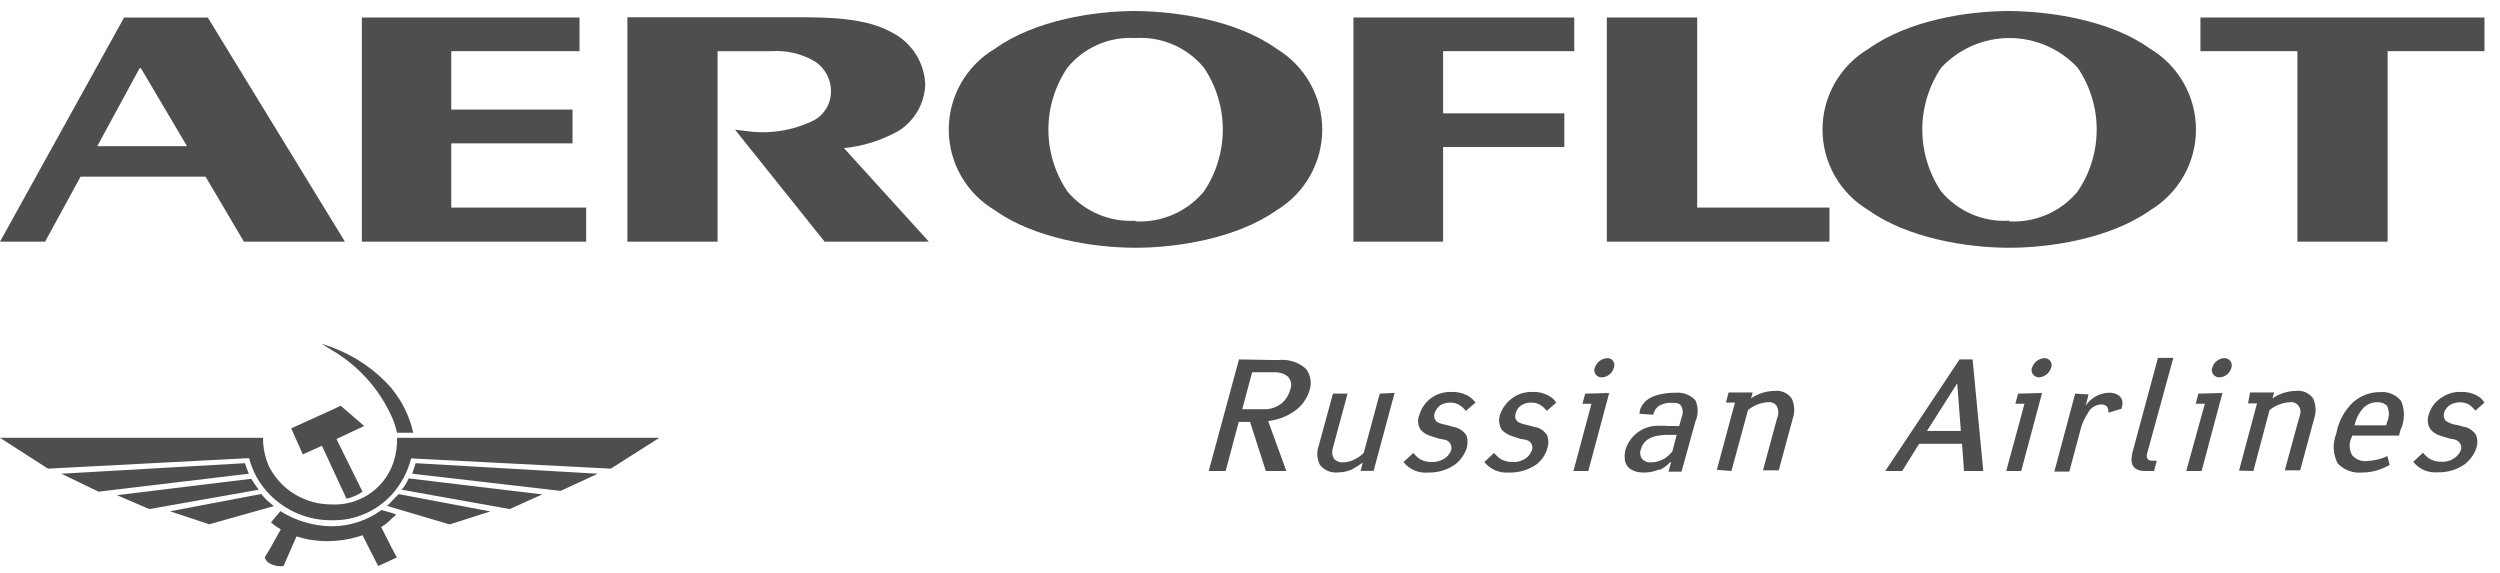
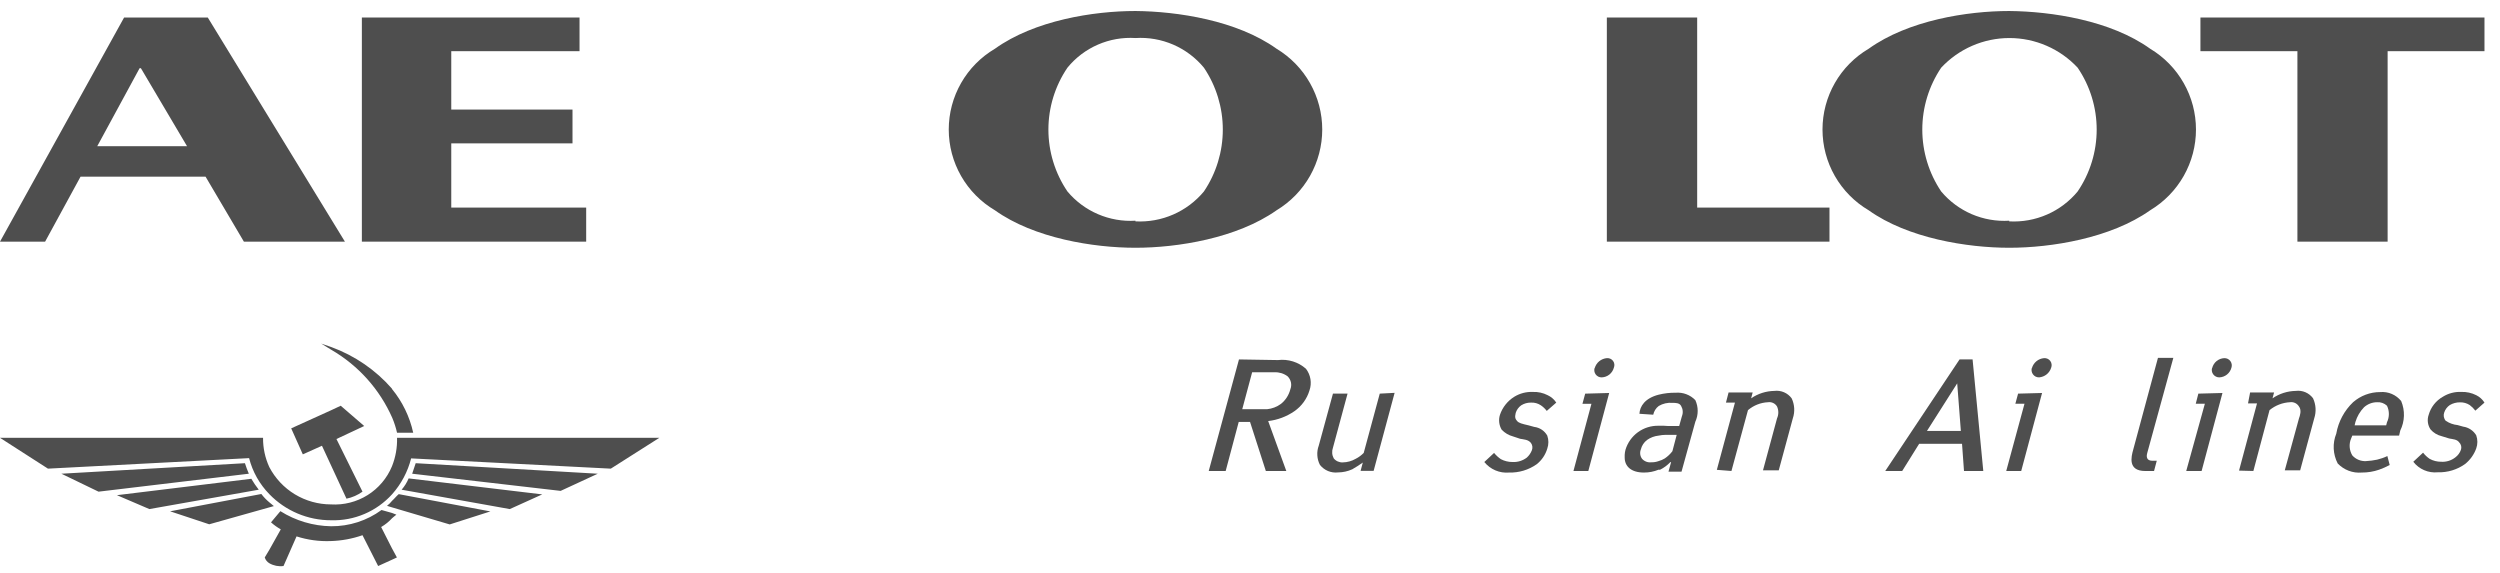
<svg xmlns="http://www.w3.org/2000/svg" width="144" height="33" viewBox="0 0 144 33" fill="none">
  <path fill-rule="evenodd" clip-rule="evenodd" d="M8.604 29.323L6.735 28.522L14.476 27.578C14.605 27.797 14.748 28.007 14.904 28.207L8.604 29.323ZM29.364 29.323L31.234 28.477L23.538 27.556C23.438 27.793 23.302 28.013 23.133 28.207L29.364 29.323ZM28.246 29.458L25.903 30.207L22.585 29.226L22.292 29.136C22.4 29.05 22.499 28.952 22.585 28.844C22.712 28.732 22.832 28.574 22.968 28.462L28.246 29.458ZM34.432 27.286L32.293 28.275L23.741 27.286L23.944 26.68L34.432 27.286ZM35.183 26.994L37.976 25.219H22.87C22.886 25.78 22.786 26.338 22.577 26.86C22.294 27.545 21.803 28.125 21.173 28.518C20.543 28.912 19.805 29.099 19.063 29.054C18.331 29.053 17.613 28.852 16.987 28.474C16.361 28.095 15.851 27.552 15.512 26.904C15.269 26.376 15.146 25.801 15.152 25.219H0L2.763 26.994L14.348 26.388C14.548 27.172 14.952 27.891 15.519 28.469C15.98 28.944 16.532 29.321 17.142 29.579C17.752 29.836 18.408 29.968 19.071 29.967C19.73 29.987 20.386 29.863 20.993 29.604C21.6 29.345 22.143 28.958 22.585 28.469C23.111 27.878 23.487 27.17 23.681 26.403L35.183 26.994ZM22.57 31.57L22.862 32.109L22.57 32.244L21.781 32.603L20.88 30.828C20.293 31.033 19.678 31.147 19.056 31.165C18.387 31.192 17.718 31.1 17.081 30.896L16.33 32.603C16.05 32.641 15.765 32.586 15.519 32.446C15.39 32.372 15.293 32.251 15.249 32.109L15.519 31.66L16.173 30.491C15.971 30.377 15.782 30.242 15.61 30.087L16.15 29.443C17.025 29.994 18.036 30.295 19.071 30.312C20.115 30.32 21.134 29.992 21.976 29.376L22.585 29.548L22.832 29.645C22.742 29.705 22.675 29.78 22.585 29.848C22.402 30.049 22.189 30.22 21.954 30.357L22.57 31.57ZM22.57 22.396C23.176 23.131 23.598 23.998 23.801 24.927H22.87C22.805 24.638 22.714 24.355 22.6 24.081C21.876 22.432 20.645 21.055 19.086 20.15C18.883 20.037 18.703 19.902 18.5 19.79L19.086 19.992C20.437 20.486 21.64 21.313 22.585 22.396H22.57ZM19.957 28.724C20.29 28.655 20.604 28.517 20.88 28.32L19.379 25.287L20.978 24.538L19.626 23.37L19.086 23.624L16.773 24.673L17.442 26.171L18.545 25.676L19.957 28.724ZM15.775 29.151C15.685 29.084 15.595 28.994 15.504 28.926C15.337 28.787 15.186 28.628 15.054 28.454L9.798 29.451L12.051 30.199L15.775 29.151ZM14.333 27.286C14.243 27.084 14.175 26.882 14.108 26.68L3.536 27.286L5.676 28.32L14.333 27.286Z" fill="#4E4E4E" />
  <path d="M33.764 13.919V11.957H25.993V8.258H32.976V6.311H25.993V2.948H33.381V1.009H20.843V13.919H33.764Z" fill="#4E4E4E" />
-   <path d="M41.333 13.919V2.948H44.381C45.275 2.88 46.168 3.086 46.941 3.54C47.227 3.727 47.462 3.982 47.623 4.283C47.785 4.584 47.868 4.921 47.865 5.262C47.867 5.6 47.779 5.933 47.608 6.225C47.438 6.518 47.192 6.759 46.896 6.924C45.684 7.525 44.316 7.742 42.977 7.546L42.339 7.471L47.497 13.919H53.503L48.615 8.535C49.715 8.42 50.781 8.084 51.746 7.546C52.202 7.262 52.581 6.871 52.85 6.408C53.12 5.945 53.272 5.423 53.293 4.888C53.275 4.267 53.092 3.662 52.762 3.136C52.432 2.61 51.967 2.18 51.416 1.892C49.869 1.016 47.759 0.993 45.815 0.993H36.137V13.919H41.333Z" fill="#4E4E4E" />
-   <path d="M83.124 13.919V8.467H90.106V6.528H83.124V2.948H90.677V1.009H77.958V13.919H83.124Z" fill="#4E4E4E" />
  <path d="M97.757 1.009H92.554V13.919H105.378V11.957H97.757V1.009Z" fill="#4E4E4E" />
  <path d="M126.745 2.948H132.331V13.919H137.527V2.948H143.106V1.009H126.745V2.948Z" fill="#4E4E4E" />
  <path d="M115.732 0.634C113.314 0.634 109.913 1.173 107.638 2.806C106.827 3.284 106.155 3.964 105.688 4.781C105.221 5.597 104.976 6.52 104.976 7.46C104.976 8.399 105.221 9.323 105.688 10.139C106.155 10.955 106.827 11.636 107.638 12.114C109.89 13.724 113.314 14.271 115.732 14.271C118.149 14.271 121.573 13.724 123.848 12.114C124.653 11.631 125.32 10.949 125.782 10.134C126.245 9.318 126.488 8.397 126.488 7.46C126.488 6.523 126.245 5.601 125.782 4.786C125.32 3.97 124.653 3.288 123.848 2.806C121.573 1.173 118.157 0.656 115.732 0.634ZM115.732 12.713C114.992 12.758 114.252 12.628 113.571 12.336C112.89 12.043 112.288 11.595 111.812 11.028C111.103 9.974 110.724 8.733 110.724 7.463C110.724 6.194 111.103 4.953 111.812 3.899C112.315 3.36 112.923 2.931 113.599 2.637C114.275 2.343 115.005 2.191 115.743 2.191C116.48 2.191 117.21 2.343 117.886 2.637C118.562 2.931 119.171 3.36 119.673 3.899C120.388 4.951 120.769 6.193 120.769 7.463C120.769 8.734 120.388 9.976 119.673 11.028C119.198 11.603 118.593 12.059 117.908 12.358C117.224 12.657 116.478 12.792 115.732 12.751V12.713Z" fill="#4E4E4E" />
  <path d="M65.404 0.634C62.986 0.634 59.585 1.173 57.31 2.806C56.499 3.284 55.827 3.964 55.36 4.781C54.893 5.597 54.648 6.52 54.648 7.46C54.648 8.399 54.893 9.323 55.36 10.139C55.827 10.955 56.499 11.636 57.31 12.114C59.562 13.724 62.986 14.271 65.404 14.271C67.821 14.271 71.245 13.724 73.528 12.114C74.331 11.63 74.996 10.947 75.457 10.132C75.918 9.316 76.161 8.396 76.161 7.46C76.161 6.523 75.918 5.603 75.457 4.788C74.996 3.972 74.331 3.289 73.528 2.806C71.245 1.173 67.821 0.656 65.404 0.634ZM65.404 12.713C64.664 12.758 63.923 12.629 63.243 12.336C62.562 12.044 61.959 11.596 61.484 11.028C60.77 9.976 60.388 8.734 60.388 7.463C60.388 6.193 60.77 4.951 61.484 3.899C61.954 3.323 62.555 2.868 63.237 2.571C63.918 2.274 64.661 2.144 65.404 2.191C66.149 2.145 66.895 2.275 67.581 2.572C68.266 2.869 68.871 3.324 69.346 3.899C70.055 4.953 70.434 6.194 70.434 7.463C70.434 8.733 70.055 9.974 69.346 11.028C68.869 11.602 68.264 12.057 67.579 12.356C66.895 12.655 66.15 12.79 65.404 12.751V12.713Z" fill="#4E4E4E" />
  <path d="M2.598 13.919L4.64 10.175H11.84L14.048 13.919H19.867L11.968 1.009H7.148L0 13.919H2.598ZM5.601 8.422L8.041 3.929H8.116L10.774 8.422H5.601Z" fill="#4E4E4E" />
  <path d="M79.474 22.673L78.55 26.088C78.417 26.224 78.263 26.338 78.092 26.425C77.864 26.558 77.606 26.63 77.341 26.634C77.243 26.639 77.145 26.62 77.055 26.58C76.965 26.54 76.885 26.479 76.823 26.402C76.773 26.309 76.742 26.206 76.735 26.1C76.727 25.994 76.742 25.888 76.778 25.788L77.619 22.673H76.778L75.96 25.669C75.894 25.848 75.866 26.039 75.878 26.23C75.889 26.42 75.94 26.607 76.028 26.777C76.15 26.932 76.31 27.054 76.492 27.13C76.675 27.206 76.874 27.234 77.071 27.211C77.354 27.21 77.632 27.148 77.89 27.031C78.099 26.912 78.302 26.782 78.498 26.642L78.37 27.121H79.121L80.33 22.628L79.474 22.673Z" fill="#4E4E4E" />
-   <path d="M84.992 23.19C84.859 23.011 84.687 22.865 84.489 22.763C84.214 22.627 83.909 22.563 83.603 22.576C83.231 22.563 82.862 22.66 82.544 22.853C82.161 23.091 81.881 23.462 81.756 23.894C81.696 24.031 81.671 24.18 81.683 24.329C81.695 24.478 81.743 24.622 81.824 24.748C81.995 24.943 82.223 25.079 82.477 25.137L82.905 25.272C83.13 25.317 83.363 25.317 83.498 25.497C83.546 25.556 83.58 25.627 83.595 25.703C83.611 25.778 83.609 25.857 83.588 25.931C83.527 26.101 83.417 26.249 83.272 26.358C83.038 26.535 82.748 26.625 82.454 26.612C82.223 26.616 81.996 26.559 81.794 26.448C81.647 26.349 81.518 26.228 81.411 26.088L80.84 26.612C81.005 26.823 81.221 26.99 81.468 27.096C81.715 27.202 81.984 27.244 82.252 27.219C82.818 27.235 83.374 27.067 83.836 26.74C84.127 26.504 84.347 26.193 84.474 25.841C84.548 25.597 84.548 25.336 84.474 25.092C84.391 24.96 84.282 24.848 84.152 24.761C84.023 24.674 83.877 24.616 83.723 24.59L83.408 24.5C83.002 24.41 82.814 24.366 82.725 24.253C82.635 24.141 82.567 24.051 82.635 23.782C82.701 23.612 82.809 23.463 82.95 23.347C83.129 23.24 83.334 23.186 83.543 23.19C83.738 23.184 83.929 23.239 84.091 23.347C84.221 23.435 84.335 23.544 84.429 23.669L84.992 23.19Z" fill="#4E4E4E" />
  <path d="M89.641 23.19C89.519 23.004 89.347 22.856 89.145 22.763C88.881 22.627 88.586 22.563 88.289 22.576C87.914 22.56 87.543 22.657 87.223 22.853C86.835 23.094 86.543 23.462 86.397 23.894C86.352 24.035 86.338 24.184 86.355 24.331C86.372 24.478 86.419 24.62 86.495 24.748C86.672 24.936 86.898 25.071 87.148 25.137L87.553 25.272C87.786 25.317 88.011 25.317 88.169 25.497C88.218 25.556 88.25 25.628 88.262 25.705C88.274 25.781 88.265 25.859 88.237 25.931C88.175 26.095 88.074 26.241 87.944 26.358C87.71 26.536 87.42 26.627 87.125 26.612C86.89 26.614 86.658 26.557 86.45 26.448C86.303 26.347 86.171 26.226 86.059 26.088L85.496 26.612C85.666 26.822 85.885 26.987 86.133 27.093C86.382 27.199 86.653 27.242 86.923 27.219C87.491 27.235 88.05 27.067 88.514 26.74C88.805 26.51 89.017 26.196 89.123 25.841C89.208 25.599 89.208 25.335 89.123 25.092C89.046 24.955 88.938 24.838 88.808 24.751C88.677 24.664 88.528 24.609 88.372 24.59L88.049 24.501C87.658 24.411 87.486 24.366 87.388 24.253C87.29 24.141 87.238 24.051 87.305 23.782C87.36 23.606 87.471 23.454 87.621 23.347C87.789 23.241 87.985 23.186 88.184 23.19C88.386 23.179 88.587 23.234 88.755 23.347C88.885 23.435 88.999 23.544 89.093 23.669L89.641 23.19Z" fill="#4E4E4E" />
  <path d="M91.307 22.674L91.149 23.258H91.667L90.631 27.129H91.487L92.689 22.636L91.307 22.674ZM91.855 21.176C91.832 21.24 91.825 21.309 91.834 21.376C91.844 21.444 91.869 21.508 91.909 21.563C91.949 21.619 92.002 21.663 92.063 21.694C92.124 21.724 92.192 21.739 92.26 21.737C92.422 21.731 92.577 21.673 92.703 21.572C92.829 21.471 92.918 21.332 92.959 21.176C92.985 21.113 92.994 21.044 92.986 20.976C92.978 20.908 92.952 20.843 92.911 20.788C92.87 20.733 92.816 20.69 92.753 20.662C92.691 20.634 92.622 20.623 92.553 20.629C92.392 20.643 92.239 20.706 92.114 20.808C91.989 20.912 91.899 21.05 91.855 21.206V21.176Z" fill="#4E4E4E" />
  <path d="M99.731 27.129L100.684 23.624C101.008 23.349 101.415 23.188 101.84 23.168C101.942 23.153 102.045 23.169 102.137 23.213C102.229 23.257 102.306 23.327 102.358 23.415C102.406 23.522 102.431 23.638 102.431 23.756C102.431 23.873 102.406 23.989 102.358 24.096L101.548 27.091H102.456L103.267 24.096C103.395 23.717 103.371 23.304 103.199 22.943C103.086 22.79 102.934 22.669 102.758 22.594C102.583 22.519 102.39 22.492 102.201 22.516C101.723 22.525 101.258 22.673 100.864 22.943L100.954 22.606H99.566L99.415 23.19H99.933L98.89 27.062L99.731 27.129Z" fill="#4E4E4E" />
  <path d="M71.365 20.703L69.623 27.128H70.599L71.35 24.305H72.003L72.912 27.128H74.091L73.047 24.253C73.586 24.19 74.101 23.998 74.549 23.691C74.97 23.401 75.281 22.975 75.427 22.485C75.499 22.277 75.518 22.055 75.482 21.838C75.447 21.622 75.358 21.417 75.224 21.242C75.007 21.049 74.75 20.904 74.472 20.818C74.193 20.731 73.9 20.705 73.61 20.74L71.365 20.703ZM72.979 23.571H71.553L72.123 21.444H73.415C73.685 21.432 73.95 21.514 74.166 21.676C74.263 21.772 74.33 21.894 74.359 22.027C74.386 22.16 74.374 22.299 74.323 22.425C74.239 22.756 74.049 23.051 73.783 23.264C73.548 23.437 73.27 23.543 72.979 23.571Z" fill="#4E4E4E" />
  <path d="M95.534 24.523C95.108 24.514 94.691 24.644 94.346 24.894C94.001 25.145 93.749 25.501 93.627 25.909C93.602 26.004 93.587 26.102 93.582 26.201V26.358C93.582 26.852 93.942 27.219 94.693 27.219C94.982 27.22 95.268 27.164 95.534 27.054C95.564 27.06 95.595 27.06 95.624 27.054C95.844 26.944 96.042 26.797 96.21 26.62H96.255L96.105 27.167H96.856L97.651 24.291C97.741 24.096 97.787 23.884 97.787 23.669C97.787 23.455 97.741 23.243 97.651 23.048C97.506 22.897 97.329 22.781 97.133 22.707C96.937 22.633 96.727 22.604 96.518 22.621C96.189 22.616 95.861 22.654 95.542 22.733C94.746 22.936 94.453 23.407 94.431 23.834L95.227 23.887C95.268 23.687 95.379 23.509 95.542 23.385C95.782 23.243 96.06 23.18 96.338 23.205C96.518 23.205 96.743 23.205 96.833 23.385C96.885 23.474 96.917 23.573 96.924 23.675C96.932 23.778 96.916 23.881 96.878 23.977L96.721 24.538H96.082C95.9 24.521 95.717 24.516 95.534 24.523ZM95.534 26.56C95.402 26.608 95.262 26.631 95.121 26.628C95.022 26.64 94.92 26.629 94.826 26.593C94.732 26.558 94.647 26.5 94.581 26.425C94.525 26.349 94.489 26.259 94.477 26.164C94.466 26.07 94.478 25.974 94.513 25.886C94.566 25.668 94.693 25.474 94.874 25.339C95.069 25.202 95.296 25.117 95.534 25.092C95.668 25.064 95.803 25.049 95.94 25.047H96.578L96.33 25.991C96.208 26.151 96.061 26.29 95.895 26.403C95.783 26.473 95.662 26.526 95.534 26.56Z" fill="#4E4E4E" />
  <path d="M116.242 22.673L116.084 23.257H116.61L115.559 27.129H116.422L117.623 22.636L116.242 22.673ZM117.038 21.175C117.016 21.24 117.01 21.309 117.021 21.377C117.032 21.444 117.058 21.508 117.099 21.563C117.139 21.618 117.192 21.662 117.253 21.693C117.315 21.723 117.382 21.738 117.451 21.737C117.61 21.724 117.762 21.664 117.887 21.564C118.011 21.464 118.103 21.328 118.149 21.175C118.173 21.111 118.181 21.043 118.171 20.975C118.162 20.907 118.135 20.843 118.094 20.788C118.052 20.734 117.998 20.691 117.936 20.663C117.873 20.635 117.804 20.623 117.736 20.629C117.575 20.643 117.421 20.705 117.297 20.808C117.172 20.911 117.081 21.05 117.038 21.205V21.175Z" fill="#4E4E4E" />
-   <path d="M119.53 22.673L118.329 27.166H119.192L119.876 24.605C119.968 24.32 120.097 24.048 120.258 23.796C120.328 23.654 120.434 23.533 120.566 23.445C120.698 23.357 120.851 23.305 121.009 23.294C121.135 23.285 121.259 23.326 121.355 23.407C121.425 23.516 121.456 23.645 121.445 23.774L122.196 23.542C122.346 23.092 122.196 22.845 121.925 22.71C121.781 22.647 121.625 22.616 121.467 22.62C121.201 22.63 120.94 22.703 120.708 22.832C120.475 22.963 120.277 23.147 120.131 23.369L120.303 22.718L119.53 22.673Z" fill="#4E4E4E" />
  <path d="M124.298 20.614L122.871 25.909C122.759 26.313 122.549 27.13 123.57 27.13H124.073L124.23 26.538H123.983C123.555 26.538 123.66 26.178 123.682 26.089L125.184 20.614H124.298Z" fill="#4E4E4E" />
  <path d="M126.625 22.673L126.475 23.257H127L125.927 27.129H126.813L128.014 22.636L126.625 22.673ZM127.421 21.175C127.399 21.24 127.393 21.309 127.404 21.376C127.415 21.444 127.441 21.508 127.482 21.562C127.522 21.617 127.575 21.662 127.637 21.692C127.698 21.723 127.765 21.738 127.834 21.737C127.995 21.731 128.151 21.673 128.276 21.572C128.402 21.47 128.492 21.331 128.532 21.175C128.552 21.112 128.557 21.045 128.546 20.979C128.535 20.914 128.509 20.852 128.47 20.799C128.43 20.745 128.378 20.702 128.319 20.672C128.259 20.643 128.193 20.628 128.127 20.629C127.962 20.634 127.804 20.693 127.676 20.798C127.548 20.902 127.459 21.045 127.421 21.205V21.175Z" fill="#4E4E4E" />
  <path d="M129.794 27.129L130.725 23.624C131.059 23.35 131.472 23.19 131.903 23.168C132.005 23.153 132.108 23.169 132.2 23.213C132.292 23.257 132.369 23.327 132.422 23.415C132.587 23.624 132.474 23.961 132.422 24.096L131.603 27.092H132.489L133.3 24.096C133.424 23.717 133.4 23.305 133.232 22.943C133.12 22.789 132.967 22.668 132.792 22.593C132.616 22.518 132.423 22.491 132.234 22.516C131.756 22.525 131.291 22.673 130.897 22.943L130.987 22.606H129.606L129.486 23.235H130.004L128.968 27.107L129.794 27.129Z" fill="#4E4E4E" />
  <path d="M143.105 23.19C142.99 23.006 142.827 22.859 142.632 22.763C142.365 22.628 142.068 22.564 141.769 22.575C141.396 22.558 141.027 22.655 140.71 22.852C140.31 23.078 140.016 23.453 139.892 23.894C139.843 24.032 139.828 24.18 139.846 24.325C139.864 24.471 139.916 24.61 139.997 24.732C140.163 24.926 140.387 25.062 140.635 25.122L141.071 25.256C141.289 25.301 141.521 25.301 141.649 25.481C141.705 25.537 141.744 25.607 141.762 25.684C141.779 25.761 141.774 25.841 141.747 25.915C141.686 26.085 141.576 26.234 141.431 26.342C141.2 26.526 140.908 26.617 140.613 26.597C140.382 26.599 140.155 26.542 139.952 26.432C139.806 26.334 139.676 26.212 139.569 26.073L139.006 26.597C139.169 26.809 139.384 26.975 139.629 27.081C139.875 27.188 140.144 27.23 140.41 27.204C140.977 27.223 141.534 27.054 141.994 26.724C142.285 26.488 142.506 26.178 142.632 25.826C142.718 25.583 142.718 25.319 142.632 25.077C142.553 24.942 142.444 24.827 142.314 24.741C142.184 24.654 142.037 24.597 141.881 24.575L141.559 24.485C141.314 24.46 141.079 24.375 140.875 24.238C140.819 24.175 140.782 24.097 140.766 24.014C140.75 23.931 140.757 23.846 140.785 23.766C140.841 23.589 140.955 23.436 141.108 23.332C141.285 23.227 141.488 23.173 141.694 23.175C141.893 23.168 142.09 23.223 142.257 23.332C142.379 23.424 142.488 23.532 142.58 23.654L143.105 23.19Z" fill="#4E4E4E" />
  <path d="M108.591 27.128H109.567L110.543 25.563H113.013L113.126 27.128H114.237L113.621 20.703H112.87L108.591 27.128ZM110.993 24.822L112.735 22.081L112.945 24.822H110.993Z" fill="#4E4E4E" />
  <path d="M135.492 25.092H138.188L138.255 24.8C138.385 24.537 138.457 24.249 138.466 23.956C138.476 23.663 138.421 23.371 138.308 23.1C138.164 22.922 137.979 22.781 137.768 22.691C137.558 22.601 137.328 22.564 137.099 22.584C136.524 22.582 135.969 22.79 135.537 23.168C135.03 23.653 134.69 24.288 134.569 24.98C134.458 25.255 134.408 25.55 134.422 25.846C134.437 26.142 134.515 26.432 134.651 26.695C134.828 26.88 135.043 27.023 135.282 27.114C135.521 27.205 135.778 27.241 136.033 27.219C136.375 27.221 136.715 27.166 137.039 27.054C137.248 26.979 137.451 26.889 137.647 26.785L137.512 26.268C137.323 26.359 137.124 26.429 136.919 26.477C136.708 26.521 136.495 26.548 136.281 26.56C136.133 26.568 135.985 26.542 135.849 26.485C135.712 26.428 135.59 26.341 135.492 26.23C135.405 26.085 135.354 25.921 135.342 25.752C135.33 25.582 135.358 25.413 135.425 25.257L135.492 25.092ZM135.627 24.5L135.672 24.306C135.767 23.988 135.937 23.698 136.168 23.459C136.374 23.273 136.641 23.169 136.919 23.168C137.023 23.16 137.127 23.174 137.226 23.209C137.324 23.244 137.414 23.298 137.49 23.37C137.562 23.518 137.599 23.681 137.599 23.845C137.599 24.01 137.562 24.173 137.49 24.321L137.444 24.5H135.627Z" fill="#4E4E4E" />
</svg>